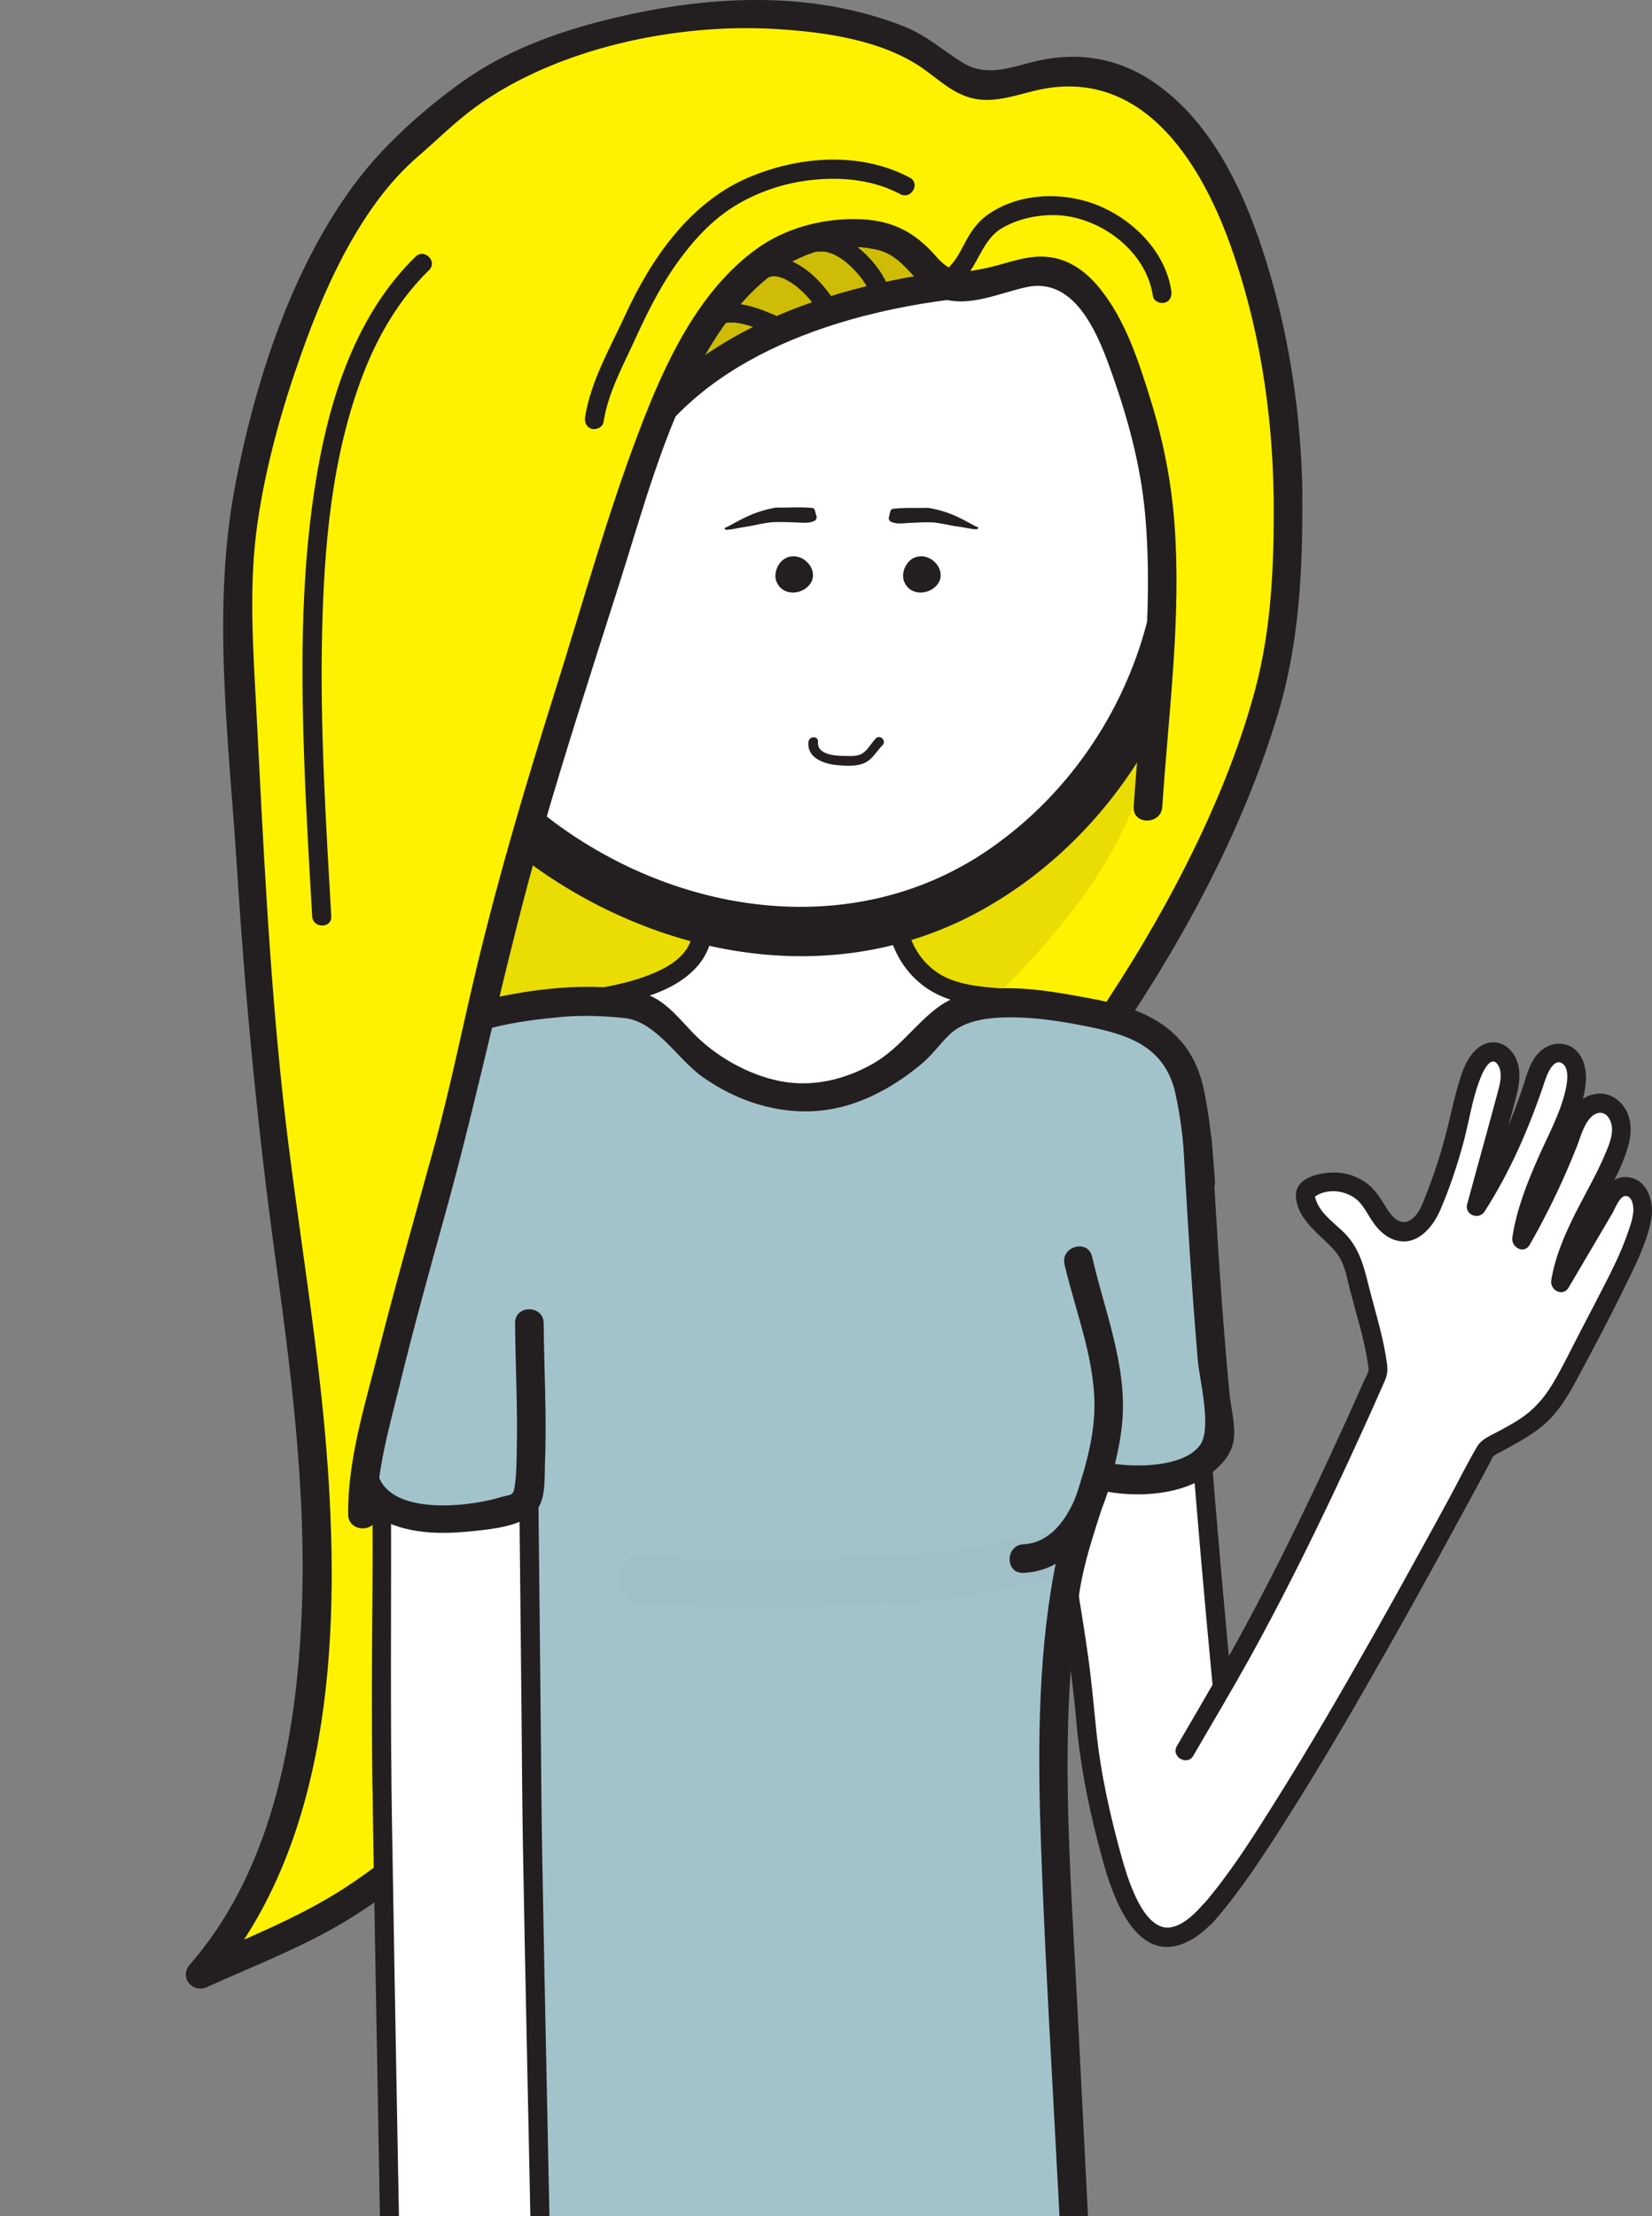
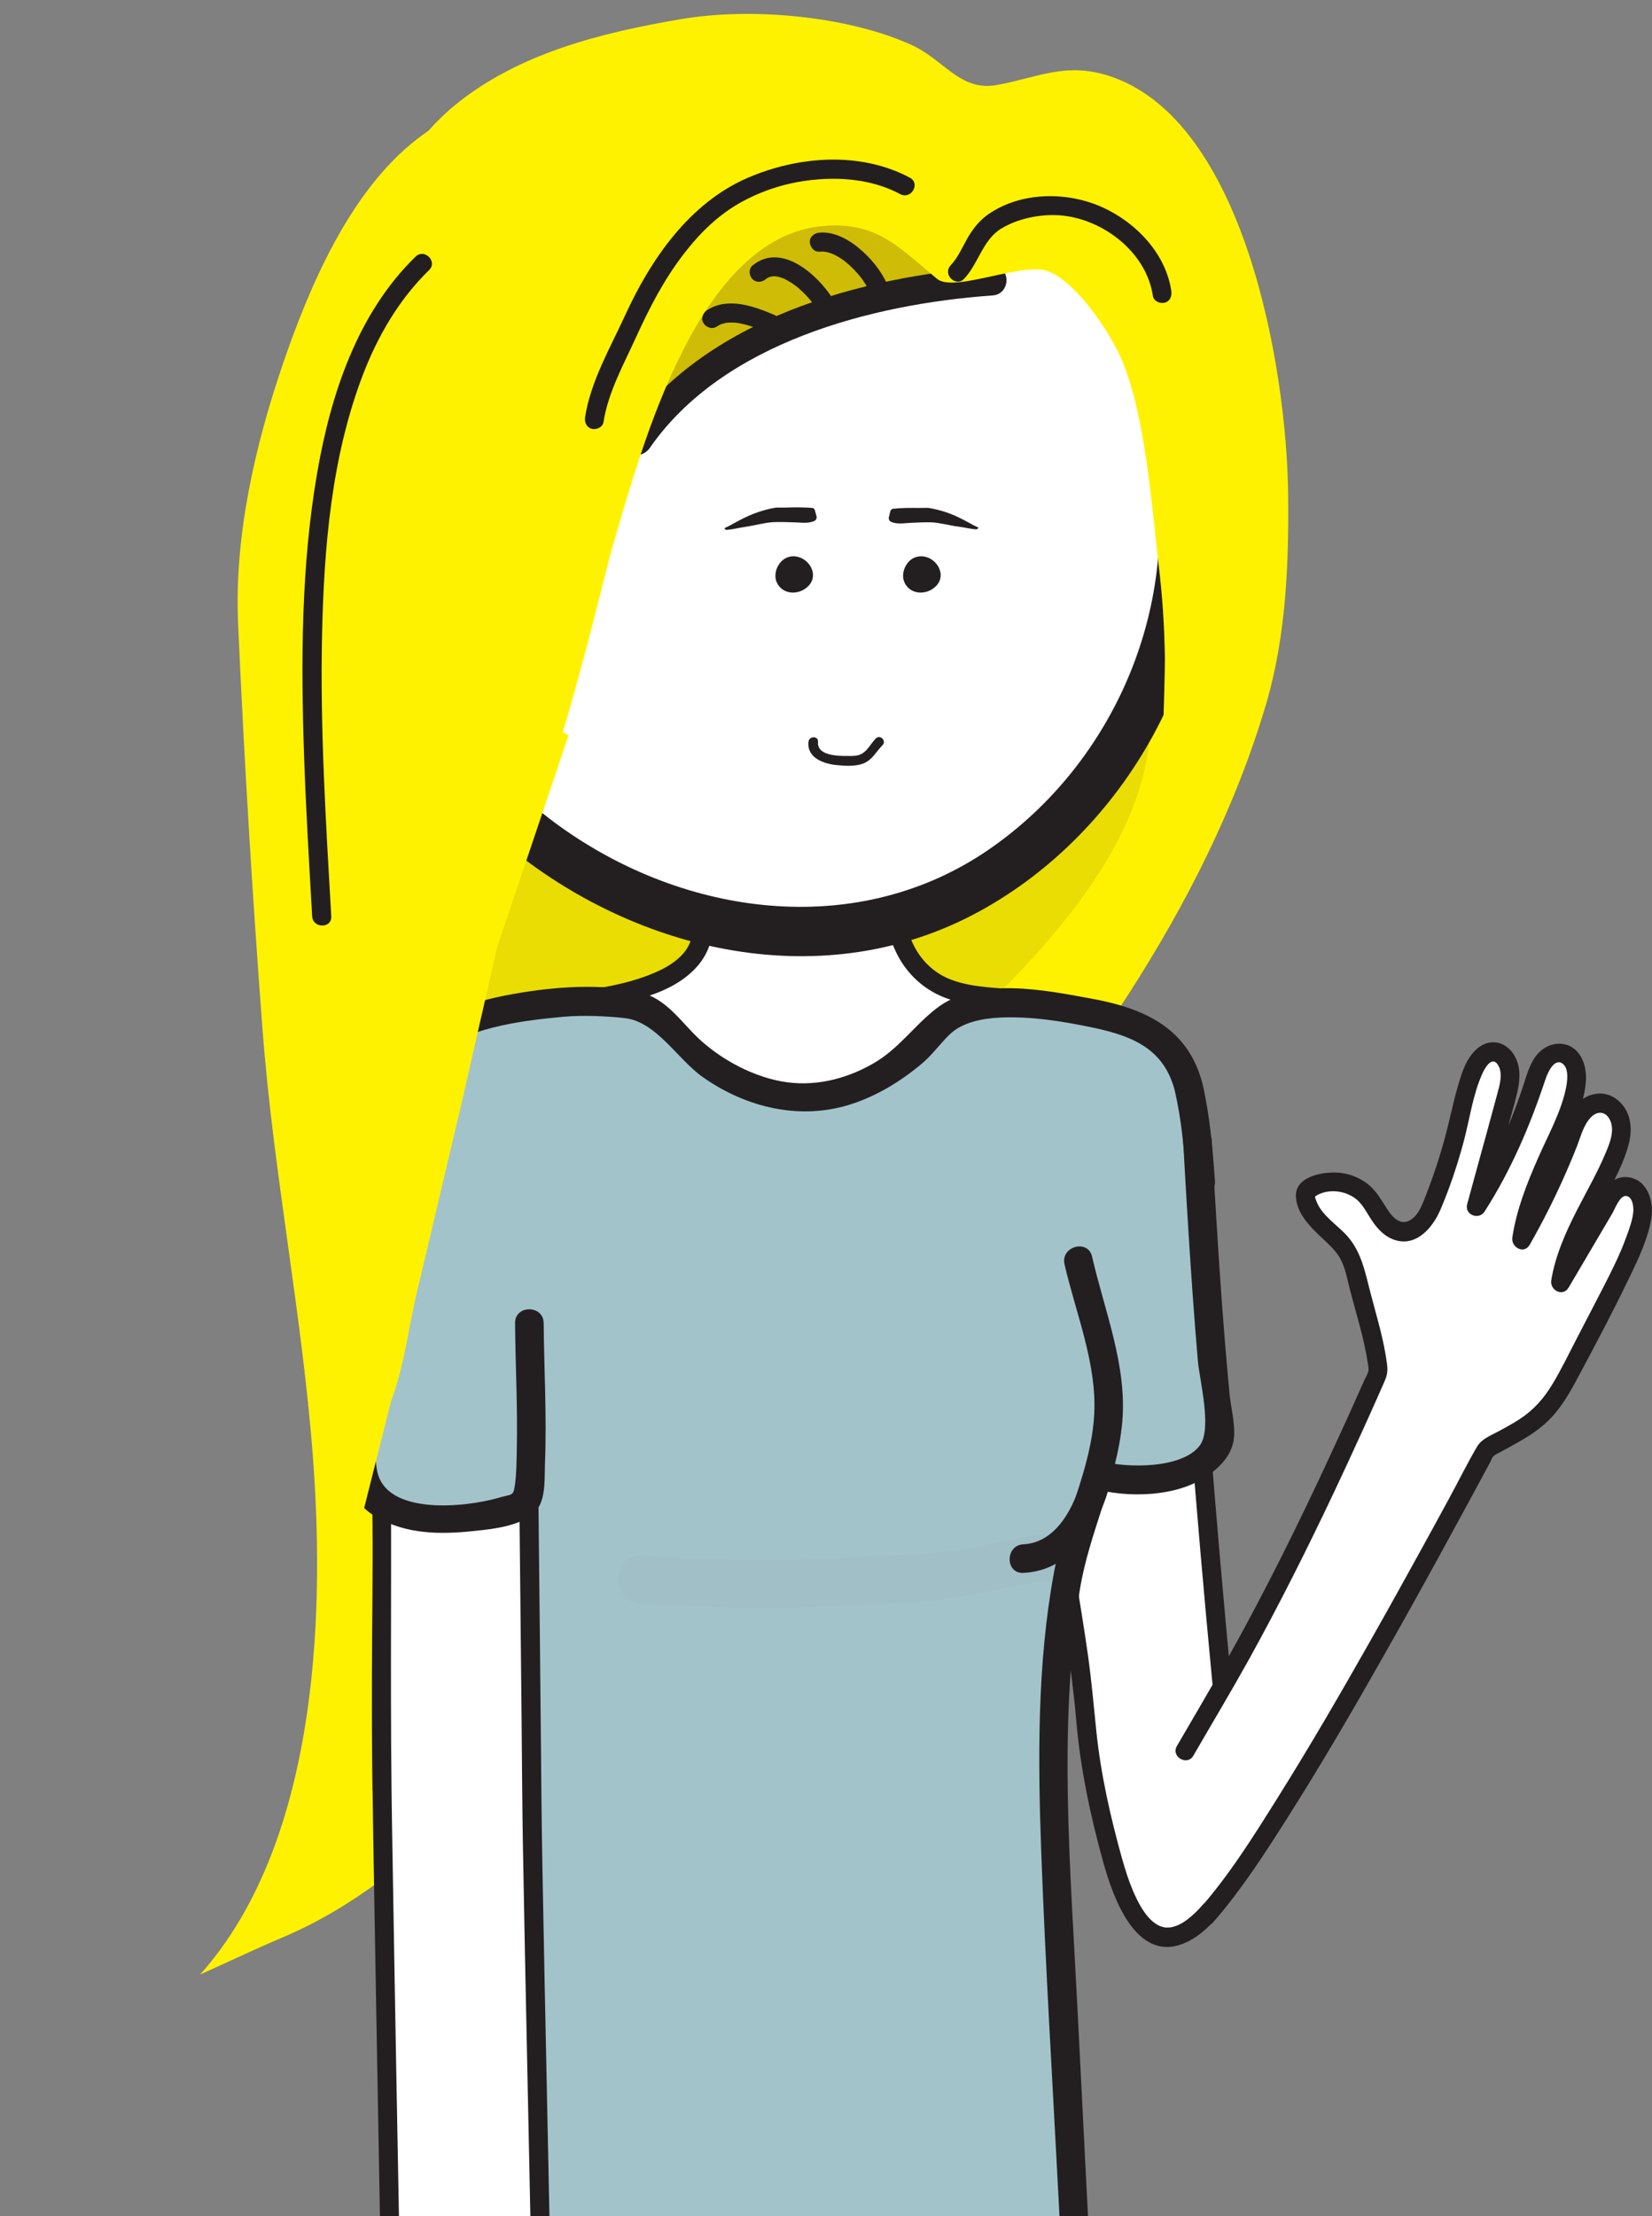
<svg xmlns="http://www.w3.org/2000/svg" width="264" height="354" viewBox="0 0 264 354" fill="none">
  <rect x="0" y="0" width="264" height="354" fill="#808080" stroke="none" />
  <g clip-path="url(#clip0_2431_301)">
    <path d="M205.855 79.021C205.636 58.741 198.862 19.08 177.201 12.114C170.227 9.876 165.747 12.432 159.246 13.587C153.401 14.624 150.87 9.522 145.598 7.148C135.3 2.51 119.995 1.164 108.896 3.047C96.367 5.175 82.828 8.43 72.539 16.934C71.101 18.116 69.753 19.453 68.469 20.881C67.859 21.308 67.249 21.745 66.657 22.208C55.868 30.566 49.404 45.845 45.161 58.277C40.663 71.473 37.431 85.805 38.05 99.62C39.024 121.355 40.317 142.891 41.956 164.49C43.704 187.508 48.329 210.171 50.041 233.189C52.008 259.699 50.296 294.904 31.977 315.403C38.769 312.329 41.291 311.101 45.197 309.455C50.733 307.118 55.95 303.98 60.821 300.369C70.409 293.267 78.667 284.3 86.206 274.887C106.811 249.186 127.534 224.331 149.121 199.549C170.892 174.549 192.634 145.292 202.331 112.461C205.5 101.721 205.973 90.189 205.855 79.012V79.021Z" fill="#FFF200" />
-     <path d="M208.14 79.021C207.958 66.789 206.165 54.366 202.623 42.653C199.29 31.603 194.018 19.526 184.039 12.905C178.631 9.322 172.476 8.285 166.148 9.64C161.878 10.559 157.881 12.496 153.829 10.004C150.588 8.003 148.066 5.639 144.442 4.211C129.291 -1.764 112.492 -0.7 96.996 3.147C88.792 5.184 80.625 8.194 73.723 13.169C67.778 17.443 61.605 22.918 57.152 28.747C46.754 42.371 40.845 60.66 37.631 77.284C33.761 97.274 36.575 118.264 37.85 138.417C39.124 158.57 41.146 180.315 44.041 201.223C46.854 221.512 49.367 241.92 47.956 262.428C46.709 280.508 42.575 299.788 30.338 313.811C28.581 315.83 30.748 318.468 33.106 317.394C40.444 314.066 48.184 311.11 55.094 306.954C63.207 302.079 70.445 295.813 76.965 288.984C91.615 273.65 104.198 256.125 117.773 239.837C143.768 208.662 173.314 179.169 192.261 142.891C197.114 133.606 201.275 123.884 204.28 113.835C207.658 102.539 208.204 90.744 208.113 79.021C208.086 76.084 203.515 76.075 203.542 79.021C203.624 89.489 203.296 100.075 200.556 110.251C197.997 119.764 194.173 128.968 189.757 137.753C181.053 155.114 169.745 171.084 157.48 186.099C145.216 201.114 131.34 216.538 118.456 231.916C105.163 247.777 92.589 264.32 79.022 279.935C71.902 288.129 64.045 295.804 54.885 301.697C47.392 306.517 38.897 309.773 30.793 313.447L33.561 317.031C52.773 295.013 54.311 262.155 52.381 234.417C50.997 214.537 47.346 194.902 45.197 175.104C43.003 154.859 42.047 134.424 41 114.089C40.472 103.867 39.68 93.691 41.155 83.505C42.493 74.274 45.052 65.225 48.175 56.44C50.897 48.792 54.129 41.216 58.645 34.431C60.931 30.994 63.571 27.784 66.703 25.082C69.835 22.381 72.722 19.471 75.99 17.098C89.001 7.667 108.031 3.692 123.892 4.629C131.731 5.093 141.137 6.384 147.683 11.077C150.196 12.878 152.436 15.042 155.55 15.733C158.828 16.47 162.197 15.251 165.365 14.488C182.082 10.45 191.633 25.273 196.586 39.042C201.157 51.756 203.324 65.507 203.524 78.994C203.57 81.931 208.14 81.941 208.095 78.994L208.14 79.021Z" fill="#231F20" />
    <g opacity="0.1">
      <path d="M181.573 116.326C180.808 138.407 152.737 164.19 139.034 171.375C120.924 180.869 108.159 176.868 89.549 175.131C56.17 172.029 50.334 142.654 68.981 116.017C90.659 85.06 157.29 75.92 185.306 103.385" fill="#231F20" />
      <path d="M179.287 116.326C178.686 127.412 172.112 137.571 165.202 145.874C158.591 153.822 150.834 161.189 142.157 166.864C131.468 173.848 119.649 175.922 107.085 174.794C95.758 173.785 82.355 173.748 72.458 167.482C53.829 155.696 60.813 130.414 71.894 115.899C83.493 100.702 103.679 93.181 122.017 90.444C142.876 87.333 167.788 89.734 183.694 104.995C185.815 107.032 189.057 103.803 186.926 101.766C171.466 86.942 148.194 83.305 127.589 85.214C106.948 87.124 84.204 94.582 70.255 110.706C57.599 125.339 49.158 150.885 64.373 166.764C72.74 175.504 84.349 176.749 95.722 178.068C110.089 179.742 123.583 181.042 137.14 174.84C148.403 169.692 158.245 160.716 166.358 151.531C175.008 141.727 183.139 129.777 183.867 116.326C184.022 113.389 179.451 113.398 179.296 116.326H179.287Z" fill="#231F20" />
    </g>
    <path d="M187.954 190.791C187.79 186.235 187.326 181.697 186.288 177.541C185.05 172.548 181.927 168.246 178.248 165.072C174.67 161.98 169.926 160.652 165.046 159.934C162.114 159.497 159.173 159.252 156.223 158.961C152.946 158.643 149.868 157.679 147.41 155.405C144.305 152.549 143.139 148.53 142.966 144.428C142.839 141.436 143.485 135.825 142.484 133.042C137.986 131.323 131.795 132.642 127.069 132.46C123.445 132.314 117.391 130.386 114.559 134.197C113.166 136.079 112.747 139.208 112.328 142.418C112.273 144.155 112.255 145.856 112.328 147.475C112.72 156.796 99.69 158.688 92.898 159.761C84.622 161.062 79.104 160.843 72.639 165.936C69.48 168.428 68.105 171.975 66.858 175.867C66.075 178.323 64.454 183.734 63.471 189.518L187.945 190.791H187.954Z" fill="white" />
    <path d="M189.475 190.791C189.311 186.48 188.911 182.151 187.946 177.95C187.099 174.248 185.423 170.893 183.074 167.919C180.725 164.945 178.076 162.589 174.762 161.062C171.265 159.452 167.523 158.724 163.726 158.233C159.848 157.724 155.614 157.888 151.917 156.46C148.521 155.15 146.163 152.276 145.17 148.821C144.26 145.656 144.515 142.427 144.569 139.18C144.597 137.553 144.569 135.925 144.333 134.306C144.242 133.706 144.151 133.033 143.877 132.478C143.431 131.578 142.339 131.368 141.428 131.15C137.868 130.313 134.171 130.714 130.566 130.896C129 130.977 127.425 131.023 125.868 130.859C124.475 130.714 123.091 130.486 121.688 130.386C118.82 130.186 115.652 130.586 113.676 132.905C112.583 134.188 112.001 135.806 111.627 137.416C111.181 139.317 110.844 141.345 110.799 143.291C110.735 146.083 111.354 149.157 109.706 151.622C108.486 153.441 106.419 154.623 104.444 155.45C99.745 157.433 94.428 158.079 89.411 158.743C86.234 159.17 83.01 159.506 79.924 160.434C76.837 161.362 73.705 163.026 71.165 165.209C68.624 167.391 67.077 170.602 65.957 173.785C64.91 176.777 64.054 179.842 63.307 182.915C62.806 184.971 62.369 187.044 62.014 189.127C61.85 190.091 62.415 191.046 63.48 191.055C67.614 191.1 71.757 191.137 75.89 191.182C85.824 191.282 95.757 191.382 105.682 191.482C117.655 191.601 129.619 191.728 141.592 191.846C151.935 191.955 162.279 192.055 172.631 192.164C177.657 192.219 182.719 192.465 187.736 192.319C187.809 192.319 187.882 192.319 187.955 192.319C189.921 192.337 189.921 189.291 187.955 189.272C183.821 189.227 179.678 189.191 175.545 189.145C165.611 189.045 155.677 188.945 145.753 188.845C133.78 188.727 121.816 188.599 109.843 188.481C99.5 188.372 89.156 188.272 78.804 188.163L68.57 188.063C66.977 188.045 65.283 187.854 63.699 188.017C63.626 188.017 63.553 188.017 63.48 188.017L64.946 189.945C65.693 185.607 66.767 181.324 68.069 177.122C69.207 173.457 70.5 169.656 73.587 167.155C79.651 162.244 87.581 162.189 94.938 160.998C100.465 160.107 107.075 158.943 111.118 154.696C112.128 153.641 112.902 152.395 113.376 151.012C113.949 149.321 113.831 147.611 113.813 145.856C113.785 143.4 113.949 141.008 114.468 138.598C114.823 136.943 115.324 135.088 116.863 134.142C118.402 133.196 120.396 133.333 122.107 133.478C123.928 133.633 125.731 133.988 127.561 134.024C132.35 134.115 137.449 132.86 142.075 134.542L141.009 133.478C141.738 135.652 141.546 138.098 141.492 140.354C141.437 142.609 141.364 145.028 141.738 147.375C142.594 152.831 145.871 157.415 151.107 159.406C153.866 160.452 156.852 160.552 159.756 160.843C162.661 161.134 165.775 161.48 168.716 162.198C171.32 162.835 173.833 163.772 176.045 165.3C178.258 166.827 180.243 169.019 181.763 171.256C185.615 176.95 186.17 184.116 186.425 190.809C186.498 192.765 189.548 192.774 189.475 190.809V190.791Z" fill="#231F20" />
    <path d="M177.885 297.414C184.623 321.396 195.694 303.534 200.037 294.849C205.164 283.245 198.581 301.288 197.943 295.304C193.709 255.098 192.061 233.353 189.485 198.112C180.389 197.239 174.252 195.475 165.074 193.083C166.221 212.7 166.003 214.473 168.461 238.109C169.709 250.141 172.495 262.2 173.469 274.25C173.97 280.398 175.072 287.41 177.876 297.405L177.885 297.414Z" fill="white" />
    <path d="M176.41 297.823C177.894 303.034 181.464 313.283 188.893 310.537C191.352 309.628 193.327 307.718 194.975 305.735C196.86 303.452 198.463 300.951 199.901 298.369C200.666 296.995 201.349 295.604 201.995 294.176C202.278 293.558 202.56 292.93 202.869 292.33C202.951 292.175 203.052 292.021 203.115 291.866C203.279 291.448 202.933 292.094 202.724 292.194L201.549 292.348C201.249 292.112 200.939 291.884 200.639 291.648C200.502 291.421 200.429 290.666 200.475 290.602C200.438 290.648 200.448 290.729 200.42 290.784C200.329 290.993 200.256 291.22 200.174 291.43C200.111 291.593 200.284 291.184 200.129 291.53C200.065 291.666 200.01 291.803 199.947 291.939C199.792 292.275 199.637 292.603 199.464 292.93C199.155 293.549 198.809 294.14 198.426 294.722C198.344 294.849 198.135 295.095 198.353 294.831C198.271 294.922 198.189 295.013 198.117 295.104C197.935 295.331 197.916 295.158 198.144 295.104C197.798 295.177 198.535 295.031 198.554 295.031C199.018 295.049 199.237 295.267 199.537 295.586C199.601 295.822 199.319 295.349 199.537 295.586C199.364 295.004 199.373 294.422 199.273 293.503C199.018 291.048 198.763 288.592 198.508 286.137C198.044 281.599 197.589 277.061 197.142 272.522C195.622 256.971 194.274 241.401 193.072 225.823C192.362 216.583 191.679 207.343 191.006 198.103C190.942 197.221 190.359 196.666 189.485 196.584C181.3 195.784 173.415 193.683 165.475 191.61C164.565 191.373 163.49 192.073 163.545 193.074C164.164 203.614 164.638 214.146 165.603 224.659C166.34 232.671 167.105 240.683 168.325 248.631C169.664 257.335 171.23 265.993 171.985 274.778C172.659 282.59 174.289 290.256 176.401 297.805C176.929 299.687 179.87 298.887 179.342 296.995C177.457 290.247 175.9 283.39 175.19 276.415C174.79 272.459 174.435 268.512 173.888 264.574C173.269 260.154 172.532 255.752 171.821 251.351C169.718 238.218 168.462 224.913 167.642 211.635C167.26 205.451 166.959 199.258 166.595 193.074L164.665 194.538C172.878 196.675 181.017 198.785 189.485 199.622L187.965 198.103C188.939 211.463 189.922 224.831 191.015 238.182C192.116 251.587 193.346 264.974 194.675 278.361C195.066 282.308 195.476 286.255 195.886 290.202C196.086 292.112 196.159 294.076 196.505 295.968C196.614 296.55 196.824 297.132 197.261 297.55C199.583 299.742 201.74 295.267 202.487 293.676C202.833 292.93 203.279 292.121 203.443 291.302C203.707 289.929 202.25 288.738 201.03 289.665C200.675 289.938 200.475 290.329 200.265 290.72C199.428 292.339 198.763 294.031 197.907 295.64C197.006 297.332 196.041 298.996 194.985 300.588C193.928 302.179 192.845 303.634 191.552 304.98C190.496 306.081 189.157 307.217 187.937 307.636C187.609 307.745 187.273 307.845 186.927 307.9C187.172 307.863 186.189 307.9 186.235 307.9C186.189 307.9 185.661 307.772 185.433 307.69C185.306 307.645 184.887 307.427 184.587 307.217C182.948 306.063 181.81 303.807 181.017 301.925C180.344 300.333 179.825 298.669 179.351 297.014C178.814 295.131 175.873 295.931 176.41 297.823Z" fill="#231F20" />
    <path d="M189.949 173.666C189.376 171.411 189.139 170.511 188.301 169.092C187.118 167.091 185.971 166.164 184.095 165.099C179.087 162.271 173.415 161.571 167.788 160.834C162.206 160.098 155.769 159.525 150.862 162.999C149.815 163.744 149.341 164.972 147.994 166.264C135.62 178.159 121.817 178.432 109.079 166.536C108.851 166.327 108.669 166.1 108.542 165.927C106.265 162.826 103.534 160.507 99.901 160.389C98.481 160.343 95.048 160.389 94.948 160.352C92.89 159.506 90.496 160.179 89.203 160.252C75.263 161.025 60.631 166.436 58.073 180.96C57.089 186.508 58.819 190.236 58.246 195.493C65.511 201.45 72.604 207.607 79.815 213.536C88.747 215.155 97.634 214.355 106.602 217.501C114.651 227.769 122.645 285.2 130.421 284.445C138.197 283.69 147.502 225.95 154.44 213.991C161.651 210.853 168.917 211.49 176.11 209.571C180.963 202.75 185.961 195.893 191.06 189.191C191.324 189.018 191.616 188.954 191.898 188.781C191.57 184.034 191.051 177.932 189.968 173.648L189.949 173.666Z" fill="#A3C3CB" />
    <path d="M192.152 173.057C189.876 164.299 183.02 161.089 174.516 159.534C166.986 158.152 156.37 155.942 149.705 161.035C146.081 163.808 143.641 167.546 139.507 169.902C135.046 172.448 129.92 173.676 124.812 172.721C119.704 171.766 114.332 168.747 110.69 164.936C107.885 161.999 105.755 159.106 101.512 158.297C94.856 157.024 87.208 157.742 80.598 159.043C73.368 160.471 66.039 163.526 61.14 169.219C55.295 176.013 55.596 183.398 56.014 191.792C56.087 193.32 55.523 195.257 56.26 196.648C57.216 198.467 60.412 200.25 62.042 201.605C66.758 205.552 71.438 209.544 76.173 213.473C79.778 216.465 83.584 216.428 88.182 216.819C90.968 217.056 93.764 217.22 96.541 217.574C98.325 217.802 103.779 218.193 105.008 219.175C107.867 221.449 109.06 228.488 110.043 231.743C113.804 244.212 116.435 256.989 120.123 269.485C121.343 273.614 124.356 288.292 131.267 286.61C134.153 285.91 135.756 282.372 136.858 279.953C139.034 275.169 140.536 270.067 141.975 265.02C145.963 251.096 148.84 236.845 153.265 223.049C153.902 221.067 154.448 218.056 155.76 216.383C158.118 213.364 166.203 213.518 169.918 213.018C172.067 212.727 175.39 212.672 177.247 211.536C178.877 210.544 179.897 208.153 180.999 206.625C182.965 203.887 184.95 201.159 186.953 198.44C188.574 196.248 190.613 191.937 193.035 190.755C193.709 190.428 194.219 189.527 194.164 188.781C193.791 183.507 193.354 178.205 192.152 173.048C191.488 170.183 187.072 171.402 187.745 174.267C188.856 179.032 189.248 183.916 189.594 188.791L190.723 186.817C187.418 188.436 185.132 193.256 183.002 196.148C181.663 197.958 180.343 199.777 179.023 201.595C177.393 203.842 175.9 207.052 173.177 207.898C167.359 209.708 155.386 207.743 151.917 213.855C147.183 222.203 145.571 233.153 143.222 242.338C140.427 253.279 137.95 264.474 133.953 275.06C133.352 276.651 131.622 281.799 130.12 282.181C130.639 282.044 129.829 281.581 129.228 280.653C128.135 278.98 127.434 276.997 126.76 275.133C122.945 264.629 120.632 253.579 117.837 242.775C116.462 237.464 115.06 232.144 113.33 226.942C112.238 223.64 111.109 219.411 108.832 216.674C106.556 213.937 102.031 213.782 98.826 213.3C93.754 212.536 88.501 212.718 83.466 211.763C78.431 210.808 74.443 206.07 70.664 202.887C68.643 201.186 66.631 199.486 64.6 197.785C61.577 195.257 60.794 194.884 60.558 191.055C60.285 186.744 59.647 182.716 61.031 178.487C62.415 174.258 65.065 171.057 68.561 168.619C74.898 164.19 82.592 163.09 90.094 162.408C93.026 162.144 96.905 162.29 99.9 162.635C104.899 163.226 108.332 169.247 112.283 172.03C119.267 176.959 128.008 179.06 136.266 176.295C140.299 174.949 143.941 172.703 147.201 170.002C148.958 168.546 150.178 166.764 151.781 165.218C153.82 163.263 157.043 162.681 159.748 162.544C164.71 162.299 169.982 163.153 174.816 164.181C181.162 165.536 186.025 167.628 187.745 174.221C188.483 177.068 192.899 175.858 192.152 173.003V173.057Z" fill="#231F20" />
    <path d="M191.351 182.143C192.243 198.03 193.19 213.846 194.902 229.67C194.565 230.279 194.61 230.87 194.192 231.48C193.199 232.898 191.861 233.862 190.286 234.681C189.703 234.981 189.202 235.308 188.456 235.499C187.709 235.69 186.434 235.581 185.651 235.699C184.859 235.818 184.285 236.136 183.539 236.218C182.792 236.3 182.091 236.354 181.345 236.354C180.598 236.354 179.988 236.109 179.205 236.081C178.422 236.054 177.657 236.254 176.828 236.036C173.969 235.29 171.22 234.108 168.57 232.744C165.311 227.778 162.197 222.722 159.174 217.611" fill="#A3C3CB" />
    <path d="M189.065 182.142C189.529 190.364 190.003 198.594 190.595 206.806C190.85 210.326 191.123 213.846 191.423 217.356C191.678 220.357 193.718 228.178 191.769 230.843C188.974 234.672 180.024 234.499 176.008 233.417C171.228 232.125 169.553 230.134 167.04 226.132C165.028 222.931 163.07 219.702 161.14 216.447C159.638 213.918 155.686 216.219 157.188 218.756C159.665 222.931 162.196 227.087 164.828 231.17C167.122 234.744 169.38 235.909 173.395 237.345C178.831 239.292 186.925 239.31 192.015 236.318C194.373 234.935 196.759 232.826 197.159 229.961C197.478 227.696 196.704 224.886 196.486 222.622C196.231 219.984 196.003 217.347 195.785 214.709C194.892 203.86 194.255 192.992 193.645 182.124C193.481 179.205 188.901 179.178 189.074 182.124L189.065 182.142Z" fill="#231F20" />
    <path d="M79.889 211.654C81.209 232.407 82.311 229.351 83.048 250.141C83.285 256.807 84.459 290.438 84.414 320.923C84.386 337.347 82.948 372.188 82.948 372.188H172.532C172.532 372.188 168.826 300.324 168.672 295.413C168.262 282.363 168.644 261.209 170.875 250.587C172.76 241.583 175.819 237.427 176.948 228.287C178.077 219.147 175.182 214.136 172.332 201.332" fill="#A3C3CB" />
    <path d="M77.602 211.654C78.248 221.567 79.741 231.398 80.351 241.311C80.961 251.224 81.116 260.382 81.371 269.913C82.081 296.004 82.364 322.069 81.526 348.161C81.271 356.173 80.98 364.176 80.652 372.188C80.597 373.425 81.744 374.471 82.937 374.471H172.521C173.714 374.471 174.87 373.425 174.807 372.188C173.914 354.927 173.031 337.675 172.166 320.414C171.055 298.46 169.107 275.869 172.548 254.061C174.005 244.83 178.54 236.445 179.35 227.069C180.124 218.093 176.491 209.335 174.524 200.731C173.869 197.867 169.462 199.076 170.117 201.95C171.902 209.735 175.298 217.793 174.861 225.896C174.388 234.772 169.981 242.711 168.397 251.369C165.747 265.784 165.856 281.117 166.393 295.722C167.076 314.302 168.224 332.873 169.18 351.444C169.535 358.365 169.89 365.276 170.245 372.197L172.53 369.914H82.946L85.231 372.197C86.962 330.39 86.989 288.62 85.204 246.813C84.704 235.045 82.946 223.413 82.181 211.663C81.99 208.744 77.419 208.725 77.611 211.663L77.602 211.654Z" fill="#231F20" />
    <g opacity="0.03">
      <path d="M102.506 256.18C113.368 256.825 124.476 257.107 135.347 256.453C140.747 256.125 146.027 256.143 151.409 255.407C157.418 254.588 163.564 252.733 169.591 252.342C174.462 252.033 174.499 244.412 169.591 244.73C164.128 245.085 158.683 246.749 153.257 247.531C147.22 248.404 141.32 248.468 135.274 248.841C124.44 249.504 113.341 249.204 102.515 248.559C97.616 248.268 97.634 255.88 102.515 256.171L102.506 256.18Z" fill="#231F20" />
    </g>
    <path d="M61.058 285.828C61.149 293.521 61.969 340.767 62.697 378.481H86.789C86.033 340.985 85.004 294.24 84.968 285.127C84.913 271.977 84.34 227.851 84.34 214.109L60.648 209.553C60.785 220.639 60.922 231.752 61.058 242.829C61.149 250.023 60.831 267.011 61.058 285.819V285.828Z" fill="white" />
    <path d="M59.538 285.828C59.638 293.903 59.793 301.988 59.929 310.064C60.175 324.306 60.43 338.548 60.694 352.79C60.849 361.356 61.013 369.923 61.177 378.49C61.195 379.309 61.86 380.009 62.697 380.009H86.789C87.6 380.009 88.328 379.309 88.31 378.49C88.009 363.757 87.7 349.015 87.399 334.282C87.144 322.069 86.889 309.855 86.671 297.641C86.553 290.929 86.489 284.227 86.434 277.515C86.343 266.92 86.216 256.316 86.106 245.721C86.006 235.945 85.888 226.168 85.861 216.392C85.861 215.637 85.861 214.882 85.861 214.127C85.861 213.5 85.387 212.781 84.741 212.663C77.821 211.335 70.91 210.008 63.99 208.671C63.007 208.48 62.033 208.298 61.05 208.107C60.066 207.916 59.11 208.525 59.119 209.571C59.265 220.903 59.438 232.234 59.529 243.566C59.593 251.378 59.456 259.19 59.438 267.002C59.42 273.277 59.438 279.561 59.52 285.837C59.547 287.792 62.597 287.801 62.57 285.837C62.342 267.011 62.634 248.186 62.406 229.36C62.324 222.767 62.251 216.164 62.16 209.571L60.23 211.035C67.15 212.363 74.061 213.691 80.98 215.028C81.964 215.219 82.938 215.401 83.921 215.592L82.801 214.127C82.801 223.24 82.92 232.362 83.011 241.474C83.12 252.397 83.247 263.319 83.348 274.241C83.411 280.953 83.448 287.655 83.557 294.367C83.757 305.926 83.994 317.476 84.24 329.035C84.54 343.741 84.85 358.455 85.15 373.161C85.187 374.943 85.223 376.717 85.26 378.499L86.78 376.981H62.688L64.209 378.499C63.917 363.275 63.635 348.051 63.362 332.818C63.144 320.586 62.925 308.345 62.725 296.113C62.67 292.694 62.606 289.265 62.57 285.846C62.543 283.89 59.492 283.881 59.52 285.846L59.538 285.828Z" fill="#231F20" />
    <path d="M57.973 182.733C58.064 193.247 58.064 223.731 58.082 230.734C58.082 234.471 57.008 237.909 60.604 239.964C63.727 241.747 65.402 242.42 68.944 242.511C72.149 242.593 76.328 242.429 79.442 241.674C80.599 241.401 82.92 240.656 83.858 239.937C85.643 238.573 84.587 213.7 84.587 211.344" fill="#A3C3CB" />
    <path d="M55.688 182.734C55.824 199.113 56.261 215.592 55.769 231.962C55.633 236.5 55.861 239.81 60.085 242.284C64.911 245.103 70.365 245.13 75.791 244.548C78.796 244.23 84.15 243.73 86.016 240.847C87.227 238.982 87.009 235.79 87.091 233.68C87.391 226.232 86.945 218.793 86.881 211.345C86.854 208.407 82.283 208.398 82.311 211.345C82.365 218.093 82.738 224.832 82.584 231.58C82.547 233.353 82.547 235.163 82.32 236.918C82.037 239.11 81.974 238.573 79.661 239.255C74.507 240.756 61.615 242.175 60.249 234.881C59.657 231.743 60.377 227.478 60.377 224.222C60.377 219.593 60.377 214.964 60.358 210.335C60.349 201.132 60.349 191.928 60.276 182.725C60.249 179.787 55.678 179.778 55.706 182.725L55.688 182.734Z" fill="#231F20" />
    <path d="M172.922 236.027C171.775 240.456 168.925 246.431 163.553 246.676C160.622 246.813 160.603 251.387 163.553 251.242C171.12 250.887 175.617 243.848 177.329 237.236C178.067 234.39 173.66 233.171 172.922 236.018V236.027Z" fill="#231F20" />
    <path d="M124.803 22.991C142.284 22.991 159.038 25.737 171.284 38.615C183.603 51.565 189.803 69.9 189.148 87.224C187.882 120.746 156.352 154.878 118.985 148.421C84.85 142.518 56.706 113.562 61.814 79.776C64.063 64.889 68.88 48.2 79.296 36.505C84.795 30.33 92.016 26.656 100.237 24.91C105.828 23.727 119.649 26.465 123.847 22.991" fill="white" />
    <path d="M124.802 26.792C138.031 26.856 151.816 28.357 162.879 36.269C174.333 44.454 181.362 58.468 184.112 71.973C189.047 96.173 178.312 121.783 157.944 135.752C137.576 149.721 110.78 146.756 90.458 132.696C81.007 126.158 73.031 116.972 68.679 106.277C63.899 94.527 64.627 82.568 67.45 70.445C70.818 55.967 77.256 39.206 91.286 32.003C97.569 28.784 103.351 28.32 110.216 28.547C115.178 28.711 121.46 29.302 125.767 26.283C129.746 23.491 125.949 16.879 121.916 19.708C117.746 22.636 109.933 20.808 105.162 20.79C98.725 20.754 92.452 22.709 86.816 25.765C73.377 33.058 65.902 48.037 61.741 62.142C57.807 75.484 55.668 89.635 59.583 103.231C63.161 115.663 70.955 126.712 80.879 134.934C101.885 152.331 131.785 159.088 156.496 145.583C180.06 132.715 195.065 105.504 192.716 78.749C191.259 62.188 184.248 45.281 171.866 33.877C159.483 22.472 141.646 19.271 124.775 19.198C119.867 19.18 119.867 26.792 124.775 26.81L124.802 26.792Z" fill="#231F20" />
    <path d="M158.665 44.908C135.347 46.39 111.665 55.721 101.877 70.418C93.865 61.887 102.824 42.289 108.67 35.359C119.268 22.799 133.535 26.992 146.246 33.685" fill="#CFBC06" />
    <path d="M158.665 42.625C137.578 44.117 112.585 50.938 99.901 69.263L103.489 68.799C96.578 60.714 104.108 45.254 109.38 38.133C118.712 25.537 133.171 29.475 145.08 35.65C147.694 37.005 150.006 33.058 147.393 31.703C133.444 24.473 116.791 20.835 105.938 35.132C98.936 44.362 91.507 61.787 100.247 72.028C101.276 73.228 103.07 72.682 103.835 71.564C115.489 54.721 139.344 48.555 158.647 47.191C161.57 46.982 161.588 42.416 158.647 42.625H158.665Z" fill="#231F20" />
    <path d="M185.633 117.9L182.438 125.875C183.548 123.647 184.604 121.428 185.633 119.2C185.633 118.845 185.633 118.427 185.633 117.9Z" fill="#FFF200" />
    <path d="M185.788 118.864C185.733 118.973 185.687 119.082 185.633 119.2C185.633 121.283 185.706 120.683 185.788 118.864Z" fill="#FFF200" />
    <path d="M193.591 53.593C187.946 33.968 176.874 24.419 162.324 19.198C159.456 18.171 156.442 20.099 153.319 19.362C150.187 18.625 146.946 15.224 143.586 14.688C140.099 14.133 136.502 13.669 132.806 13.242C98.899 9.313 67.049 26.365 59.31 60.878C56.133 75.065 52.891 195.266 52.891 195.266L52.709 214L54.23 236.636L57.935 241.92L62.479 223.868C64.591 218.174 65.092 213.127 66.439 207.207L73.76 176.222L79.432 151.349L90.859 117.445L89.939 116.945C93.818 104.049 97.078 90.034 97.952 87.088C102.641 71.2 111.482 37.842 131.522 36.105C140.062 35.359 143.504 39.37 149.75 44.544C152.545 46.854 163.772 41.589 167.787 43.435C172.303 45.508 177.32 53.029 179.159 57.249C183.011 66.071 184.021 80.649 185.159 90.235C185.779 95.464 186.07 99.856 186.161 105.168C186.179 106.386 185.952 115.153 185.779 118.873C195.321 97.992 200.337 77.075 193.581 53.602L193.591 53.593Z" fill="#FFF200" />
-     <path d="M60.22 241.92C60.129 235.054 62.223 227.978 63.835 221.367C66.075 212.19 68.597 203.087 71.128 193.983C76.709 173.921 80.734 153.495 86.488 133.478C90.33 120.11 94.628 106.868 98.853 93.618C102.695 81.558 105.964 69.117 112.028 57.922C117.618 47.6 126.914 37.105 140.035 39.87C145.197 40.961 146.581 46.891 151.498 47.946C155.495 48.8 160.138 46.718 163.99 45.872C172.084 44.09 175.726 54.021 177.875 60.178C180.361 67.28 182.291 74.492 182.983 82.004C184.421 97.628 182.2 113.307 181.171 128.877C180.98 131.814 185.55 131.796 185.742 128.877C186.734 113.807 188.819 98.674 187.681 83.55C187.171 76.775 185.86 70.236 183.839 63.752C181.936 57.631 179.86 51.156 175.772 46.09C172.831 42.453 169.216 40.406 164.481 41.125C162.141 41.48 159.929 42.334 157.616 42.816C153.956 43.589 152.126 43.871 149.586 40.952C145.898 36.714 142.001 34.959 136.274 34.995C130.884 35.023 125.348 36.559 120.95 39.724C111.49 46.536 106.155 58.268 102.14 68.835C97.004 82.359 93.098 96.446 88.755 110.242C84.184 124.757 79.832 139.344 76.272 154.141C73.941 163.826 72.02 173.557 69.38 183.17C66.366 194.129 63.225 205.051 60.439 216.064C58.344 224.331 55.522 233.307 55.64 241.929C55.677 244.866 60.257 244.876 60.211 241.929L60.22 241.92Z" fill="#231F20" />
    <path d="M154.076 44.526C156.362 42.107 157.044 38.333 159.976 36.532C162.908 34.732 167.06 33.986 170.556 34.532C176.994 35.541 183.276 40.661 184.241 47.291C184.359 48.109 185.388 48.546 186.117 48.355C186.991 48.128 187.3 47.291 187.182 46.481C186.308 40.507 181.555 35.55 176.201 33.122C170.538 30.548 163.108 30.603 157.882 34.268C156.416 35.295 155.36 36.696 154.495 38.242C153.703 39.661 153.056 41.179 151.927 42.371C150.58 43.799 152.729 45.954 154.085 44.526H154.076Z" fill="#231F20" />
    <path d="M96.442 67.435C97.197 62.615 99.656 58.24 101.65 53.857C103.771 49.21 106.075 44.708 109.207 40.643C111.865 37.187 114.879 34.195 118.749 32.13C122.618 30.066 126.579 28.984 130.74 28.656C135.22 28.302 139.863 28.875 143.87 31.012C145.6 31.939 147.138 29.311 145.408 28.384C137.469 24.146 127.535 24.928 119.477 28.411C110.163 32.44 104.017 41.389 99.911 50.337C97.525 55.539 94.393 60.896 93.501 66.626C93.373 67.444 93.71 68.253 94.566 68.499C95.285 68.708 96.314 68.244 96.442 67.435Z" fill="#231F20" />
    <path d="M130.229 81.531C130.174 81.322 130.056 81.213 129.928 81.176C129.883 81.158 129.837 81.14 129.792 81.131C128.39 81.013 126.988 81.031 125.576 81.076C125.066 81.095 124.538 81.076 124.019 81.076C119.822 81.795 117.582 83.568 115.752 84.378C115.843 84.532 115.98 84.65 116.143 84.641C117.118 84.569 118.074 84.305 119.039 84.168C120.45 83.968 122.244 83.468 123.591 83.404C124.739 83.359 125.886 83.404 127.033 83.441C128.035 83.468 129.209 83.668 130.174 83.195C130.393 83.086 130.566 82.777 130.484 82.468C130.402 82.15 130.32 81.84 130.229 81.522V81.531Z" fill="#231F20" />
    <path d="M129.192 118.5C128.946 121.083 131.632 122.01 133.726 122.211C135.082 122.347 136.703 122.447 137.987 121.947C139.389 121.401 140.017 120.055 141.028 119.037C141.72 118.336 140.646 117.263 139.954 117.963C139.18 118.746 138.624 119.964 137.605 120.464C136.985 120.765 136.266 120.765 135.592 120.755C135.082 120.755 134.563 120.755 134.054 120.719C132.697 120.628 130.557 120.264 130.721 118.5C130.812 117.527 129.292 117.527 129.201 118.5H129.192Z" fill="#231F20" />
    <path d="M142.284 81.677C142.338 81.468 142.447 81.359 142.575 81.313C142.611 81.295 142.657 81.277 142.711 81.268C144.077 81.122 145.434 81.122 146.8 81.14C147.3 81.14 147.81 81.131 148.32 81.122C152.399 81.768 154.603 83.505 156.378 84.287C156.287 84.442 156.16 84.56 155.996 84.551C155.049 84.496 154.12 84.241 153.182 84.123C151.807 83.95 150.068 83.468 148.757 83.432C147.637 83.405 146.526 83.478 145.407 83.523C144.432 83.569 143.294 83.787 142.356 83.332C142.138 83.232 141.974 82.914 142.047 82.614C142.129 82.295 142.202 81.977 142.284 81.668V81.677Z" fill="#231F20" />
    <path d="M129.675 90.771C129.074 89.434 127.453 88.461 125.878 89.016C124.403 89.525 123.502 91.526 124.103 92.954C124.986 95.064 127.726 95.136 129.201 93.59C130.03 92.726 130.085 91.662 129.675 90.771Z" fill="#231F20" />
    <path d="M150.079 90.771C149.478 89.434 147.857 88.461 146.282 89.016C144.807 89.525 143.906 91.526 144.507 92.954C145.39 95.064 148.131 95.136 149.606 93.59C150.434 92.726 150.489 91.662 150.079 90.771Z" fill="#231F20" />
    <path d="M66.421 40.979C57.116 50.028 52.864 62.979 50.697 75.465C48.111 90.389 48.083 105.668 48.593 120.764C48.885 129.304 49.395 137.835 49.886 146.374C49.995 148.32 53.046 148.339 52.936 146.374C52.081 131.359 51.134 116.317 51.471 101.275C51.78 87.361 52.973 72.983 57.99 59.877C60.366 53.666 63.78 47.809 68.57 43.144C69.981 41.771 67.823 39.624 66.412 40.989L66.421 40.979Z" fill="#231F20" />
    <path d="M130.903 40.206C131.167 40.179 131.431 40.179 131.695 40.197C131.796 40.197 132.133 40.27 131.75 40.197C131.868 40.215 131.978 40.243 132.096 40.261C132.333 40.315 132.56 40.379 132.788 40.461C132.824 40.479 133.252 40.643 133.061 40.561C132.87 40.479 133.234 40.643 133.28 40.661C133.762 40.897 134.236 41.179 134.673 41.489C134.8 41.579 134.928 41.67 135.055 41.761C135.137 41.825 135.128 41.816 135.01 41.734C135.064 41.779 135.119 41.816 135.164 41.861C135.392 42.052 135.62 42.243 135.838 42.443C136.257 42.834 136.658 43.244 137.031 43.671C137.222 43.889 137.413 44.117 137.596 44.344C137.395 44.09 137.659 44.435 137.677 44.462C137.759 44.572 137.832 44.672 137.905 44.781C138.215 45.226 138.497 45.681 138.761 46.163C138.87 46.363 138.97 46.572 139.071 46.781C139.152 46.954 139.171 47.045 139.089 46.818C139.134 46.945 139.189 47.072 139.234 47.209C139.498 47.964 140.291 48.537 141.11 48.273C141.857 48.036 142.458 47.209 142.175 46.4C141.347 44.026 139.753 41.88 137.905 40.197C136.057 38.515 133.553 36.932 130.931 37.16C130.139 37.232 129.365 37.814 129.41 38.678C129.447 39.442 130.084 40.279 130.931 40.197L130.903 40.206Z" fill="#231F20" />
    <path d="M114.524 52.184C114.679 52.084 114.843 51.983 115.016 51.893C115.098 51.847 115.179 51.811 115.271 51.774C115.125 51.838 115.17 51.811 115.289 51.774C115.462 51.72 115.635 51.665 115.817 51.62C115.908 51.602 115.999 51.583 116.09 51.565C116.245 51.538 116.227 51.538 116.09 51.565C116.463 51.529 116.837 51.511 117.21 51.529C117.401 51.529 117.592 51.556 117.774 51.574C117.902 51.583 117.957 51.602 117.793 51.574C117.911 51.592 118.029 51.611 118.148 51.638C118.913 51.774 119.659 51.993 120.388 52.238C120.743 52.356 121.098 52.493 121.444 52.629C121.617 52.693 121.781 52.766 121.954 52.829C122.036 52.866 122.117 52.893 122.199 52.929C122.427 53.02 121.872 52.793 122.254 52.947C122.982 53.257 123.92 53.193 124.339 52.402C124.685 51.747 124.576 50.647 123.793 50.319C120.469 48.91 116.327 47.382 112.976 49.555C112.311 49.992 111.965 50.928 112.43 51.638C112.858 52.302 113.805 52.647 114.515 52.184H114.524Z" fill="#231F20" />
    <path d="M122.408 44.562C122.718 44.308 122.172 44.672 122.509 44.49C122.618 44.435 122.727 44.362 122.827 44.308C123.091 44.144 122.59 44.362 122.9 44.272C122.991 44.244 123.082 44.208 123.182 44.19C123.228 44.181 123.619 44.108 123.383 44.135C123.146 44.162 123.483 44.135 123.528 44.135C123.647 44.135 123.765 44.135 123.883 44.135C123.947 44.135 124.348 44.19 123.956 44.135C124.202 44.171 124.448 44.226 124.685 44.299C124.785 44.326 124.885 44.362 124.994 44.399C125.04 44.417 125.404 44.562 125.24 44.49C125.058 44.408 125.395 44.562 125.422 44.581C125.55 44.644 125.668 44.699 125.786 44.772C126.032 44.908 126.269 45.054 126.506 45.199C126.724 45.345 126.943 45.499 127.152 45.654C127.234 45.718 127.234 45.708 127.134 45.636C127.189 45.681 127.252 45.727 127.307 45.772C127.398 45.854 127.498 45.927 127.589 46.008C128.035 46.391 128.463 46.8 128.864 47.227C129.046 47.418 129.219 47.618 129.392 47.818C129.465 47.909 129.547 48 129.62 48.091C129.665 48.146 129.893 48.428 129.729 48.218C130.047 48.628 130.339 49.055 130.603 49.501C131.031 50.201 131.969 50.465 132.688 50.046C133.407 49.628 133.662 48.673 133.234 47.964C130.831 43.999 124.903 38.578 120.241 42.425C119.604 42.953 119.695 44.035 120.241 44.581C120.87 45.208 121.762 45.108 122.399 44.581L122.408 44.562Z" fill="#231F20" />
    <path d="M192.726 306.026C201.949 295.641 218.866 266.247 237.55 231.471C240.409 229.77 243.614 228.415 246.063 226.15C248.385 223.995 249.896 221.103 251.362 218.275C253.201 214.728 255.04 211.181 256.879 207.643C258.855 203.842 260.84 200.013 262.042 195.893C262.452 194.493 262.77 192.956 262.279 191.583C261.787 190.2 260.212 189.136 258.892 189.727C258.127 190.064 257.653 190.837 257.225 191.564C254.603 196.021 251.981 200.486 249.35 204.942C250.506 197.594 255.231 191.41 258.072 184.543C258.71 182.997 259.265 181.342 259.046 179.678C258.828 178.014 257.617 176.386 255.978 176.231C254.74 176.113 253.547 176.859 252.764 177.841C251.981 178.823 251.544 180.042 251.098 181.215C248.885 187.044 246.218 192.683 243.122 198.085C244.114 191.228 247.565 185.044 250.233 178.659C251.043 176.722 251.79 174.712 251.926 172.612C252.036 170.875 251.444 168.783 249.796 168.319C248.639 167.992 247.392 168.665 246.655 169.62C245.917 170.574 245.562 171.775 245.198 172.939C243.003 179.942 239.871 186.644 235.911 192.792C237.495 186.999 239.079 181.206 240.663 175.413C241.219 173.385 241.738 171.075 240.636 169.301C240.281 168.728 239.735 168.237 239.088 168.083C237.386 167.673 236.029 169.538 235.383 171.184C234.19 174.212 233.58 177.432 232.788 180.596C231.823 184.489 230.575 188.309 229.073 192.01C228.599 193.174 228.089 194.356 227.252 195.293C226.423 196.23 225.212 196.903 223.983 196.784C222.663 196.657 221.579 195.675 220.805 194.584C220.022 193.492 219.449 192.255 218.584 191.246C216.344 188.627 212.165 188.008 209.288 189.882C209.06 190.027 208.832 190.2 208.714 190.446C208.587 190.709 208.605 191.019 208.65 191.301C209.233 195.157 213.74 196.985 215.57 200.404C216.098 201.395 216.39 202.505 216.681 203.596C217.418 206.415 218.156 209.244 218.893 212.063C219.494 214.382 220.086 216.792 220.277 219.175C204.098 255.871 195.129 269.785 189.402 279.698" fill="white" />
    <path d="M193.81 307.099C198.317 301.997 202.05 296.177 205.692 290.447C211.182 281.799 216.336 272.941 221.38 264.028C224.366 258.763 227.307 253.479 230.212 248.168C231.75 245.357 233.289 242.547 234.81 239.737C235.52 238.427 236.23 237.118 236.931 235.808C237.323 235.081 237.714 234.353 238.106 233.626C238.27 233.326 238.415 232.871 238.643 232.625C238.871 232.38 239.335 232.18 239.654 232.007C242.139 230.634 244.698 229.36 246.847 227.469C248.995 225.577 250.461 223.176 251.781 220.73C254.759 215.2 257.718 209.607 260.44 203.951C261.87 200.995 263.399 197.776 263.909 194.511C264.346 191.719 263.126 188.072 259.757 188.017C258.246 187.99 257.144 188.909 256.325 190.091C255.341 191.519 254.531 193.101 253.648 194.593C251.772 197.776 249.897 200.959 248.021 204.151L250.807 205.324C251.472 201.322 253.147 197.676 254.996 194.101C256.853 190.518 259.156 186.862 260.231 182.943C260.759 181.005 260.795 178.868 259.721 177.104C258.82 175.631 257.235 174.576 255.469 174.685C251.044 174.949 249.878 180.251 248.531 183.552C246.601 188.272 244.324 192.855 241.802 197.284L244.588 198.458C245.262 194.01 246.919 189.836 248.74 185.744C250.561 181.651 252.974 177.477 253.411 173.002C253.584 171.247 253.247 169.274 252.009 167.937C250.698 166.527 248.64 166.373 247.01 167.3C245.208 168.328 244.434 170.283 243.833 172.157C243.159 174.285 242.431 176.386 241.602 178.459C239.708 183.188 237.332 187.717 234.591 192.001L237.377 193.174C238.488 189.118 239.599 185.062 240.71 181.005C241.247 179.032 241.83 177.059 242.33 175.067C242.749 173.393 243.059 171.547 242.549 169.856C242.039 168.164 240.783 166.7 238.989 166.509C237.386 166.336 236.039 167.291 235.11 168.519C234.045 169.929 233.508 171.693 233.016 173.366C232.452 175.267 232.024 177.204 231.568 179.132C230.64 183.024 229.456 186.853 227.999 190.582C227.416 192.073 226.797 194.083 225.304 194.929C223.811 195.775 222.582 194.502 221.78 193.292C220.815 191.819 220.014 190.273 218.612 189.163C217.401 188.208 215.953 187.59 214.424 187.372C212.02 187.026 207.039 187.708 207.094 190.991C207.14 193.874 209.489 196.066 211.428 197.894C212.402 198.812 213.422 199.74 214.105 200.904C215.006 202.459 215.307 204.387 215.753 206.106C216.764 209.989 218.029 213.9 218.603 217.883C218.657 218.292 218.758 218.665 218.676 219.02C218.566 219.502 218.239 220.002 218.038 220.448C217.629 221.375 217.21 222.312 216.791 223.24C215.999 225.013 215.198 226.787 214.387 228.551C209.543 239.164 204.463 249.677 198.918 259.936C195.749 265.802 192.371 271.549 189.012 277.297C188.702 277.833 188.383 278.37 188.074 278.907C187.09 280.607 189.722 282.144 190.705 280.444C193.673 275.314 196.714 270.24 199.592 265.065C204.481 256.234 209.006 247.194 213.322 238.064C214.806 234.926 216.263 231.77 217.701 228.606C218.494 226.868 219.277 225.131 220.051 223.385C220.442 222.512 220.834 221.63 221.216 220.748C221.689 219.684 221.799 219.047 221.653 217.883C221.161 214.036 219.996 210.289 219.022 206.552C218.166 203.287 217.592 199.995 215.27 197.403C213.677 195.629 211.2 194.147 210.354 191.828C210.272 191.6 210.108 191.228 210.135 190.973C210.099 191.3 210.29 191 210.581 190.846C211.164 190.555 211.82 190.364 212.466 190.309C213.804 190.182 215.143 190.5 216.281 191.218C217.692 192.11 218.357 193.656 219.258 194.993C220.16 196.33 221.261 197.503 222.791 198.03C226.287 199.249 228.946 196.129 230.175 193.265C231.678 189.754 232.898 186.107 233.89 182.415C234.883 178.723 235.356 174.867 236.913 171.438C237.295 170.602 238.397 168.655 239.335 170.029C240.273 171.402 239.635 173.375 239.262 174.785C238.224 178.686 237.131 182.579 236.066 186.48C235.529 188.436 234.992 190.391 234.464 192.346C233.999 194.038 236.33 194.956 237.25 193.519C241.484 186.908 244.497 179.851 246.965 172.429C247.256 171.547 248.322 168.937 249.687 169.883C250.825 170.674 250.443 172.966 250.206 174.03C249.369 177.832 247.366 181.397 245.809 184.943C244.006 189.027 242.358 193.201 241.684 197.639C241.438 199.24 243.551 200.431 244.47 198.812C246.4 195.429 248.167 191.964 249.76 188.417C250.543 186.68 251.281 184.934 251.982 183.161C252.592 181.615 253.038 179.714 254.222 178.486C255.269 177.395 256.616 177.504 257.281 178.896C258.073 180.542 257.281 182.533 256.625 184.088C255.296 187.29 253.539 190.309 251.964 193.392C250.17 196.912 248.558 200.558 247.903 204.478C247.63 206.097 249.76 207.234 250.689 205.651C252.264 202.978 253.839 200.304 255.414 197.63C256.161 196.357 256.917 195.084 257.663 193.81C258.055 193.137 258.838 191.018 259.785 191.037C260.896 191.055 261.069 192.755 261.014 193.483C260.914 194.874 260.358 196.302 259.885 197.612C258.92 200.286 257.645 202.832 256.352 205.36C254.95 208.089 253.53 210.808 252.118 213.527C250.789 216.083 249.542 218.702 248.048 221.166C246.701 223.385 245.062 225.241 242.886 226.659C241.802 227.369 240.664 227.987 239.526 228.606C238.279 229.279 236.795 229.815 236.057 231.061C234.473 233.753 233.08 236.59 231.587 239.337C230.093 242.083 228.746 244.557 227.307 247.167C224.557 252.169 221.79 257.153 218.976 262.118C214.187 270.585 209.298 278.998 204.126 287.246C200.32 293.312 196.441 299.533 191.688 304.917C190.396 306.381 192.544 308.545 193.846 307.072L193.81 307.099Z" fill="#231F20" />
  </g>
  <defs>
    <clipPath id="clip0_2431_301">
      <rect width="264" height="354" fill="white" />
    </clipPath>
  </defs>
</svg>